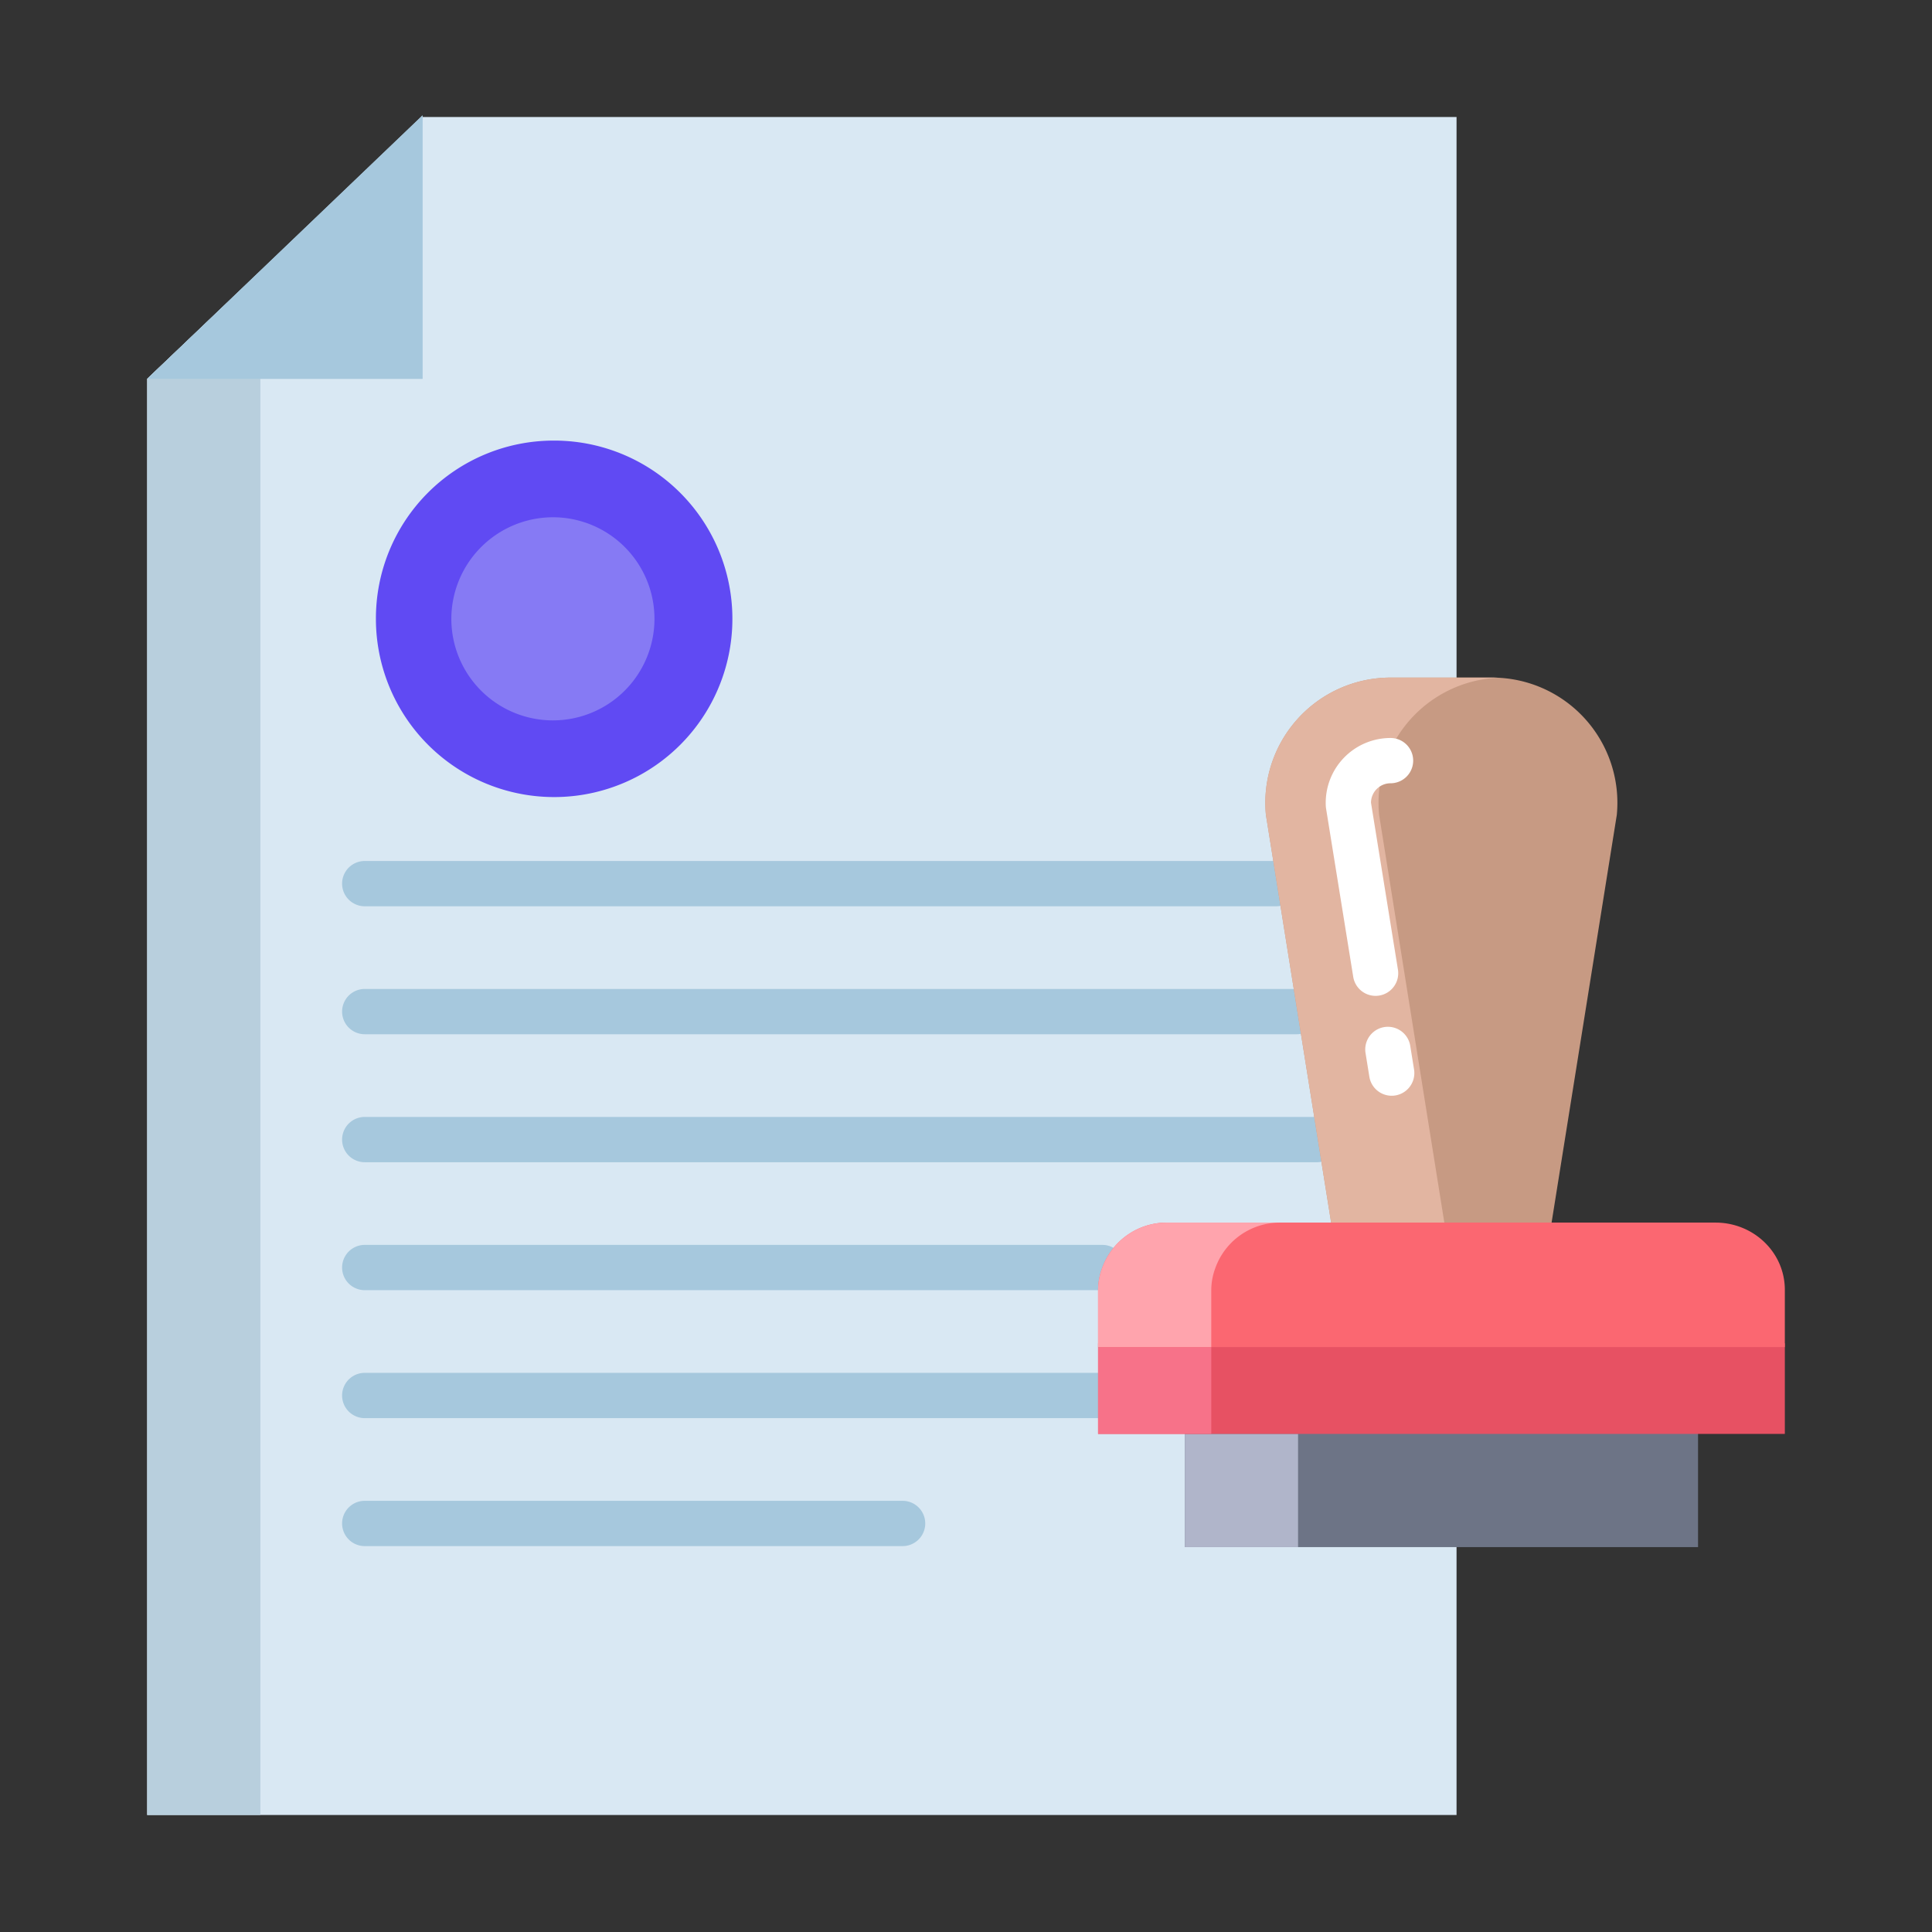
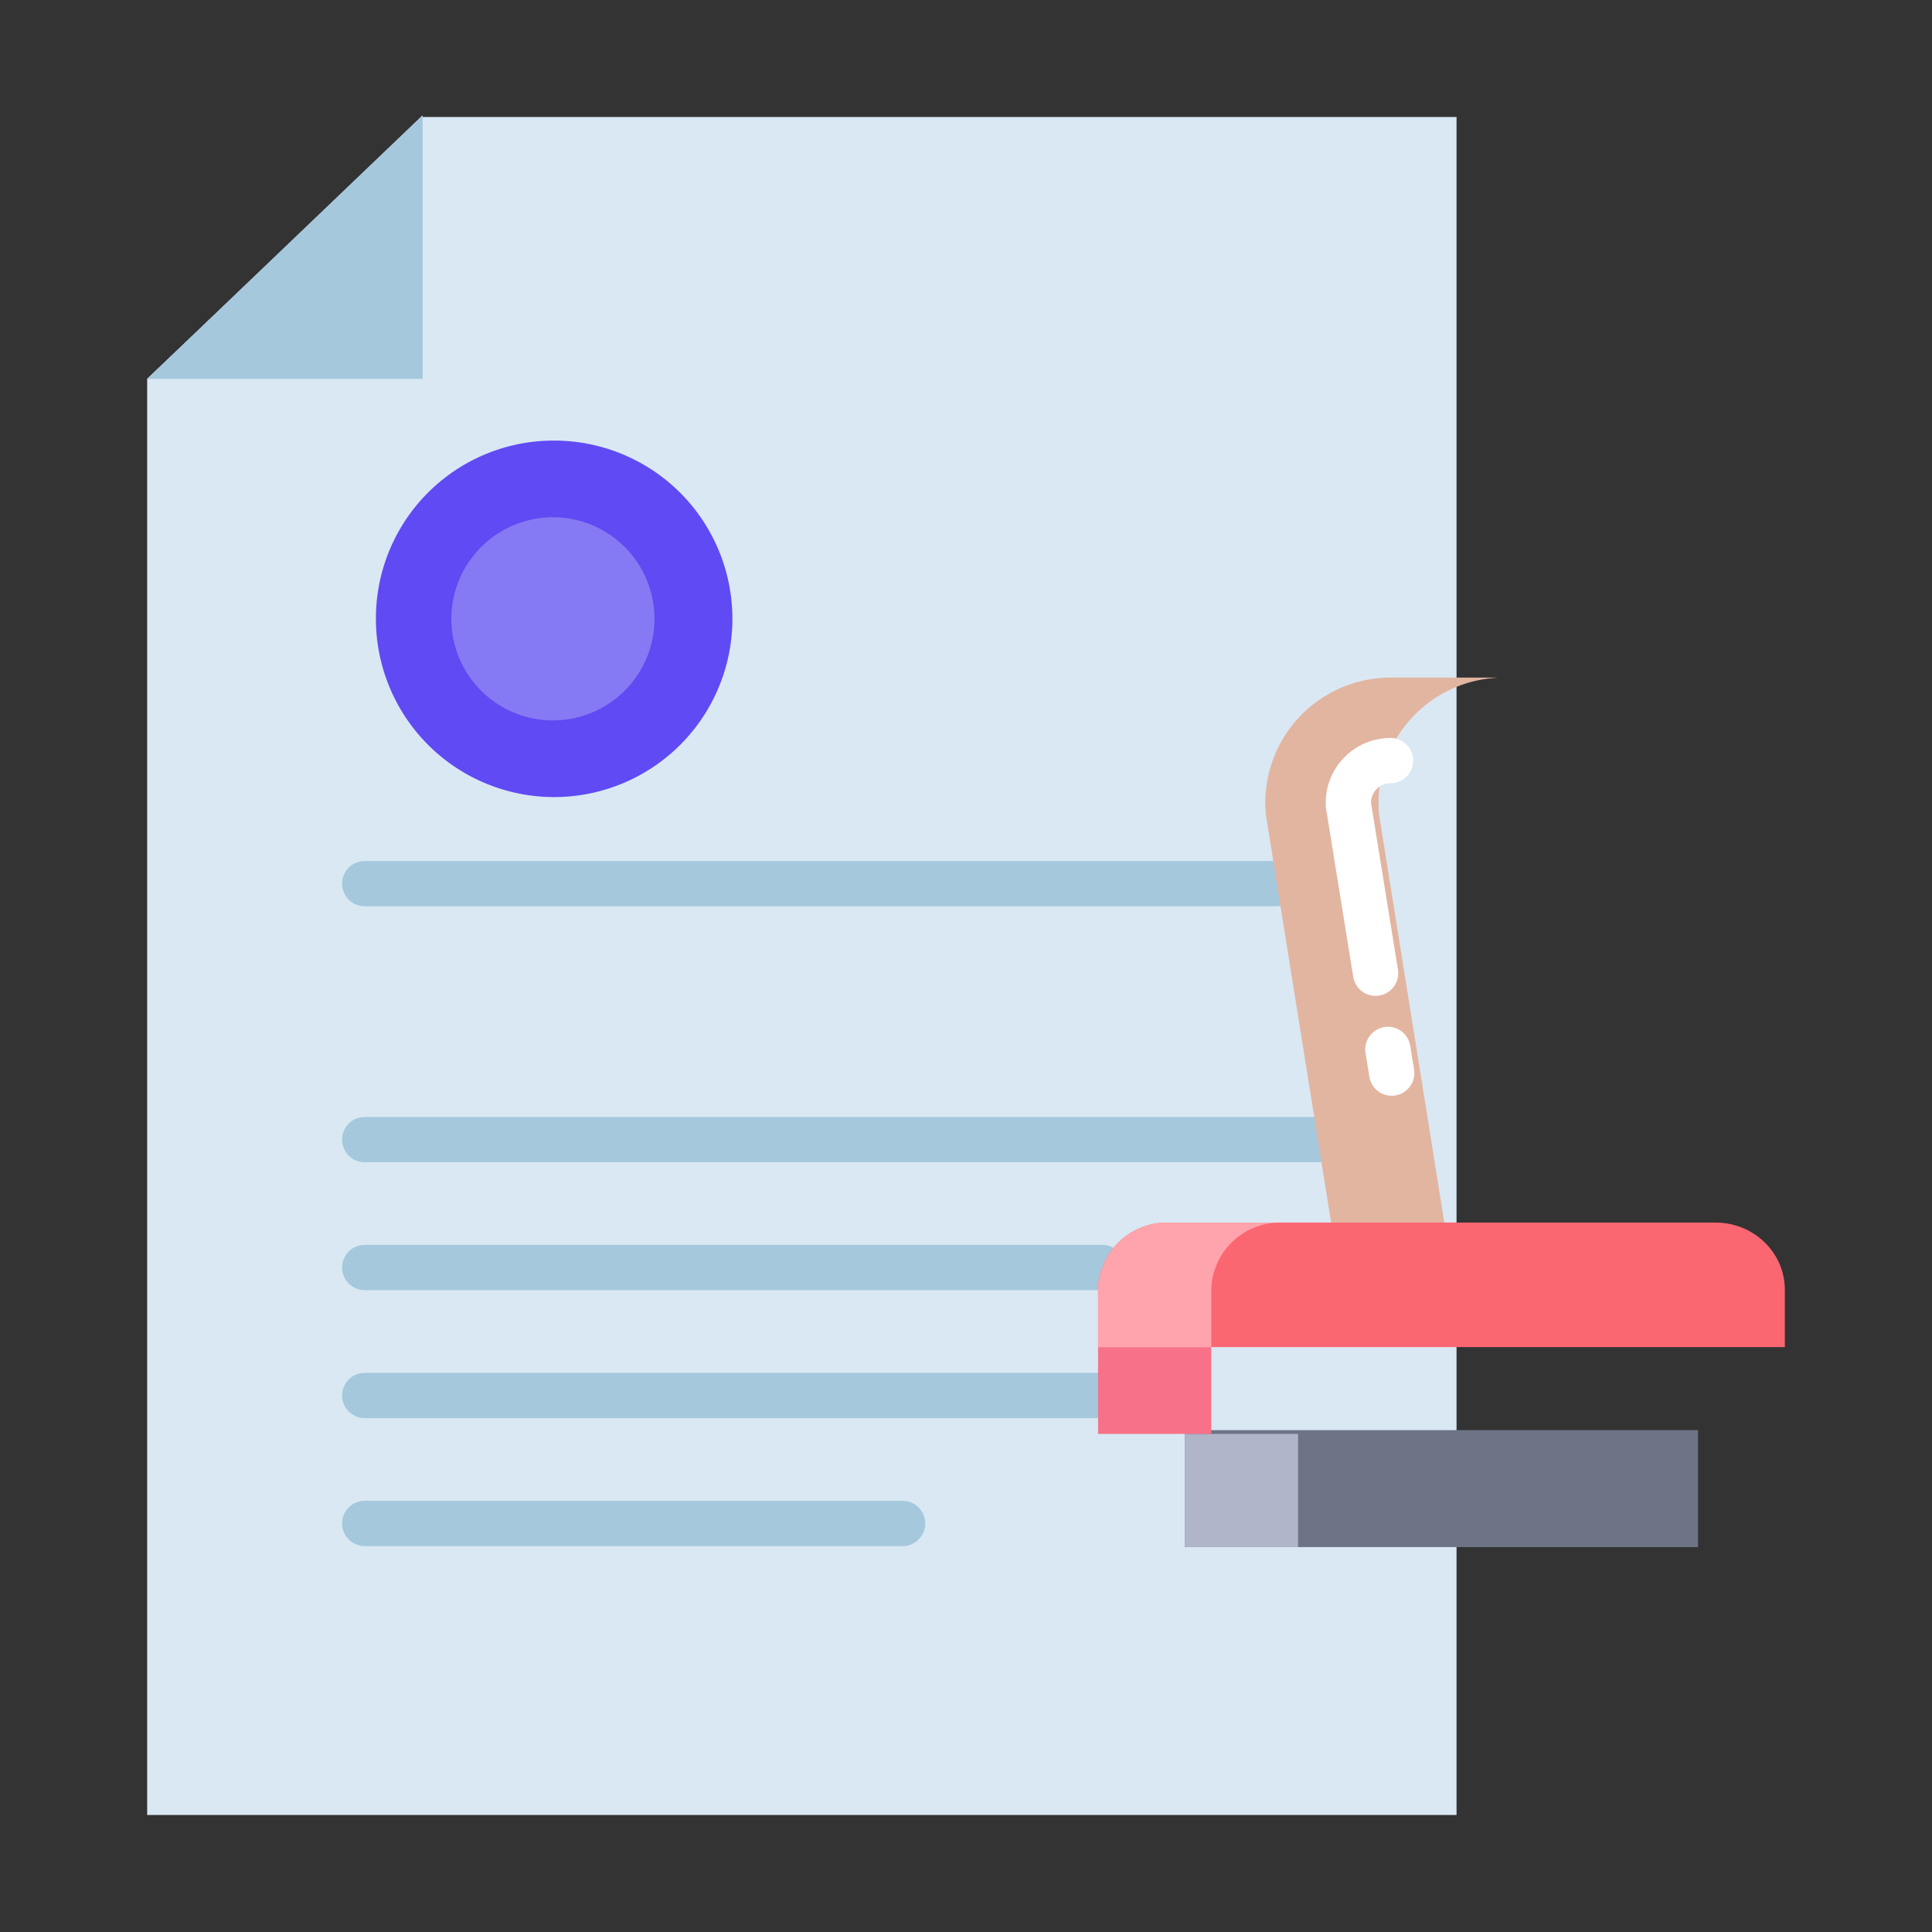
<svg xmlns="http://www.w3.org/2000/svg" id="Layer_1" height="512" viewBox="0 0 512 512" width="512" data-name="Layer 1">
  <rect x="0" y="0" width="512" height="512" fill="#333333" stroke="none" />
  <path d="m111.98 31-72.98 69.39v380.61h347v-450z" fill="#d9e8f3" />
  <g fill="#a6c8dd">
    <path d="m338.216 240.172h-241.556a6 6 0 0 1 0-12h241.556a6 6 0 0 1 0 12z" />
-     <path d="m343.62 274.084h-246.96a6 6 0 0 1 0-12h246.96a6 6 0 0 1 0 12z" />
    <path d="m349.023 308h-252.363a6 6 0 0 1 0-12h252.363a6 6 0 0 1 0 12z" />
    <path d="m292.126 341.909h-195.466a6 6 0 1 1 0-12h195.466a6 6 0 0 1 0 12z" />
    <path d="m291.125 375.821h-194.465a6 6 0 1 1 0-12h194.465a6 6 0 0 1 0 12z" />
    <path d="m239.2 409.733h-142.54a6 6 0 0 1 0-12h142.54a6 6 0 0 1 0 12z" />
  </g>
  <path d="m146.62 116.76a47.236 47.236 0 1 1 -47 47.24 47.121 47.121 0 0 1 47-47.24z" fill="#604af3" />
  <path d="m146.62 137.08a26.915 26.915 0 1 1 -27.01 26.92 26.964 26.964 0 0 1 27.01-26.92z" fill="#867af4" />
  <path d="m111.98 30.58v69.81h-72.81v-.13z" fill="#b3d1e7" />
-   <path d="m395.45 179.57a33.18 33.18 0 0 1 33.02 36.38l-17.36 108.53h-58.27l-17.36-108.53a33.187 33.187 0 0 1 33.03-36.38z" fill="#c79a83" />
  <path d="m314 379h136v31h-136z" fill="#6d7486" />
-   <path d="m39 100.39v380.61h30v-409.134z" fill="#b8cfdd" />
  <path d="m111.98 30.58v69.81h-72.81v-.13z" fill="#a6c8dd" />
  <path d="m365.48 215.95a33.185 33.185 0 0 1 31.5-36.339c-.508-.023-1.016-.041-1.53-.041h-26.94a33.187 33.187 0 0 0 -33.03 36.38l17.283 108.05h30z" fill="#e2b5a1" />
  <path d="m314 380h30v30h-30z" fill="#b0b5ca" />
-   <path d="m291 356h182v24h-182z" fill="#e75163" />
  <path d="m291 357h30v23h-30z" fill="#f77289" />
  <path d="m454.64 324h-145.33a18.178 18.178 0 0 0 -17.25 12.09 16.892 16.892 0 0 0 -1.06 5.74v15.17h182v-15.17c0-10-8.36-17.83-18.36-17.83z" fill="#fb6771" />
  <path d="m309.31 324a18.178 18.178 0 0 0 -17.25 12.09 16.892 16.892 0 0 0 -1.06 5.74v15.17h30v-15.17a16.892 16.892 0 0 1 1.06-5.74 18.178 18.178 0 0 1 17.25-12.09z" fill="#ffa4ad" />
  <path d="m368.809 290.385a6 6 0 0 1 -5.916-5.045l-1.012-6.272a6 6 0 0 1 11.847-1.912l1.012 6.272a6.008 6.008 0 0 1 -5.931 6.957z" fill="#fff" />
  <path d="m364.536 263.914a6 6 0 0 1 -5.916-5.045l-7.2-44.605a6.032 6.032 0 0 1 -.068-.641 17.178 17.178 0 0 1 17.155-18.048 6 6 0 0 1 0 12 5.181 5.181 0 0 0 -5.179 5.153l7.14 44.228a6 6 0 0 1 -4.966 6.88 6.082 6.082 0 0 1 -.966.078z" fill="#fff" />
</svg>